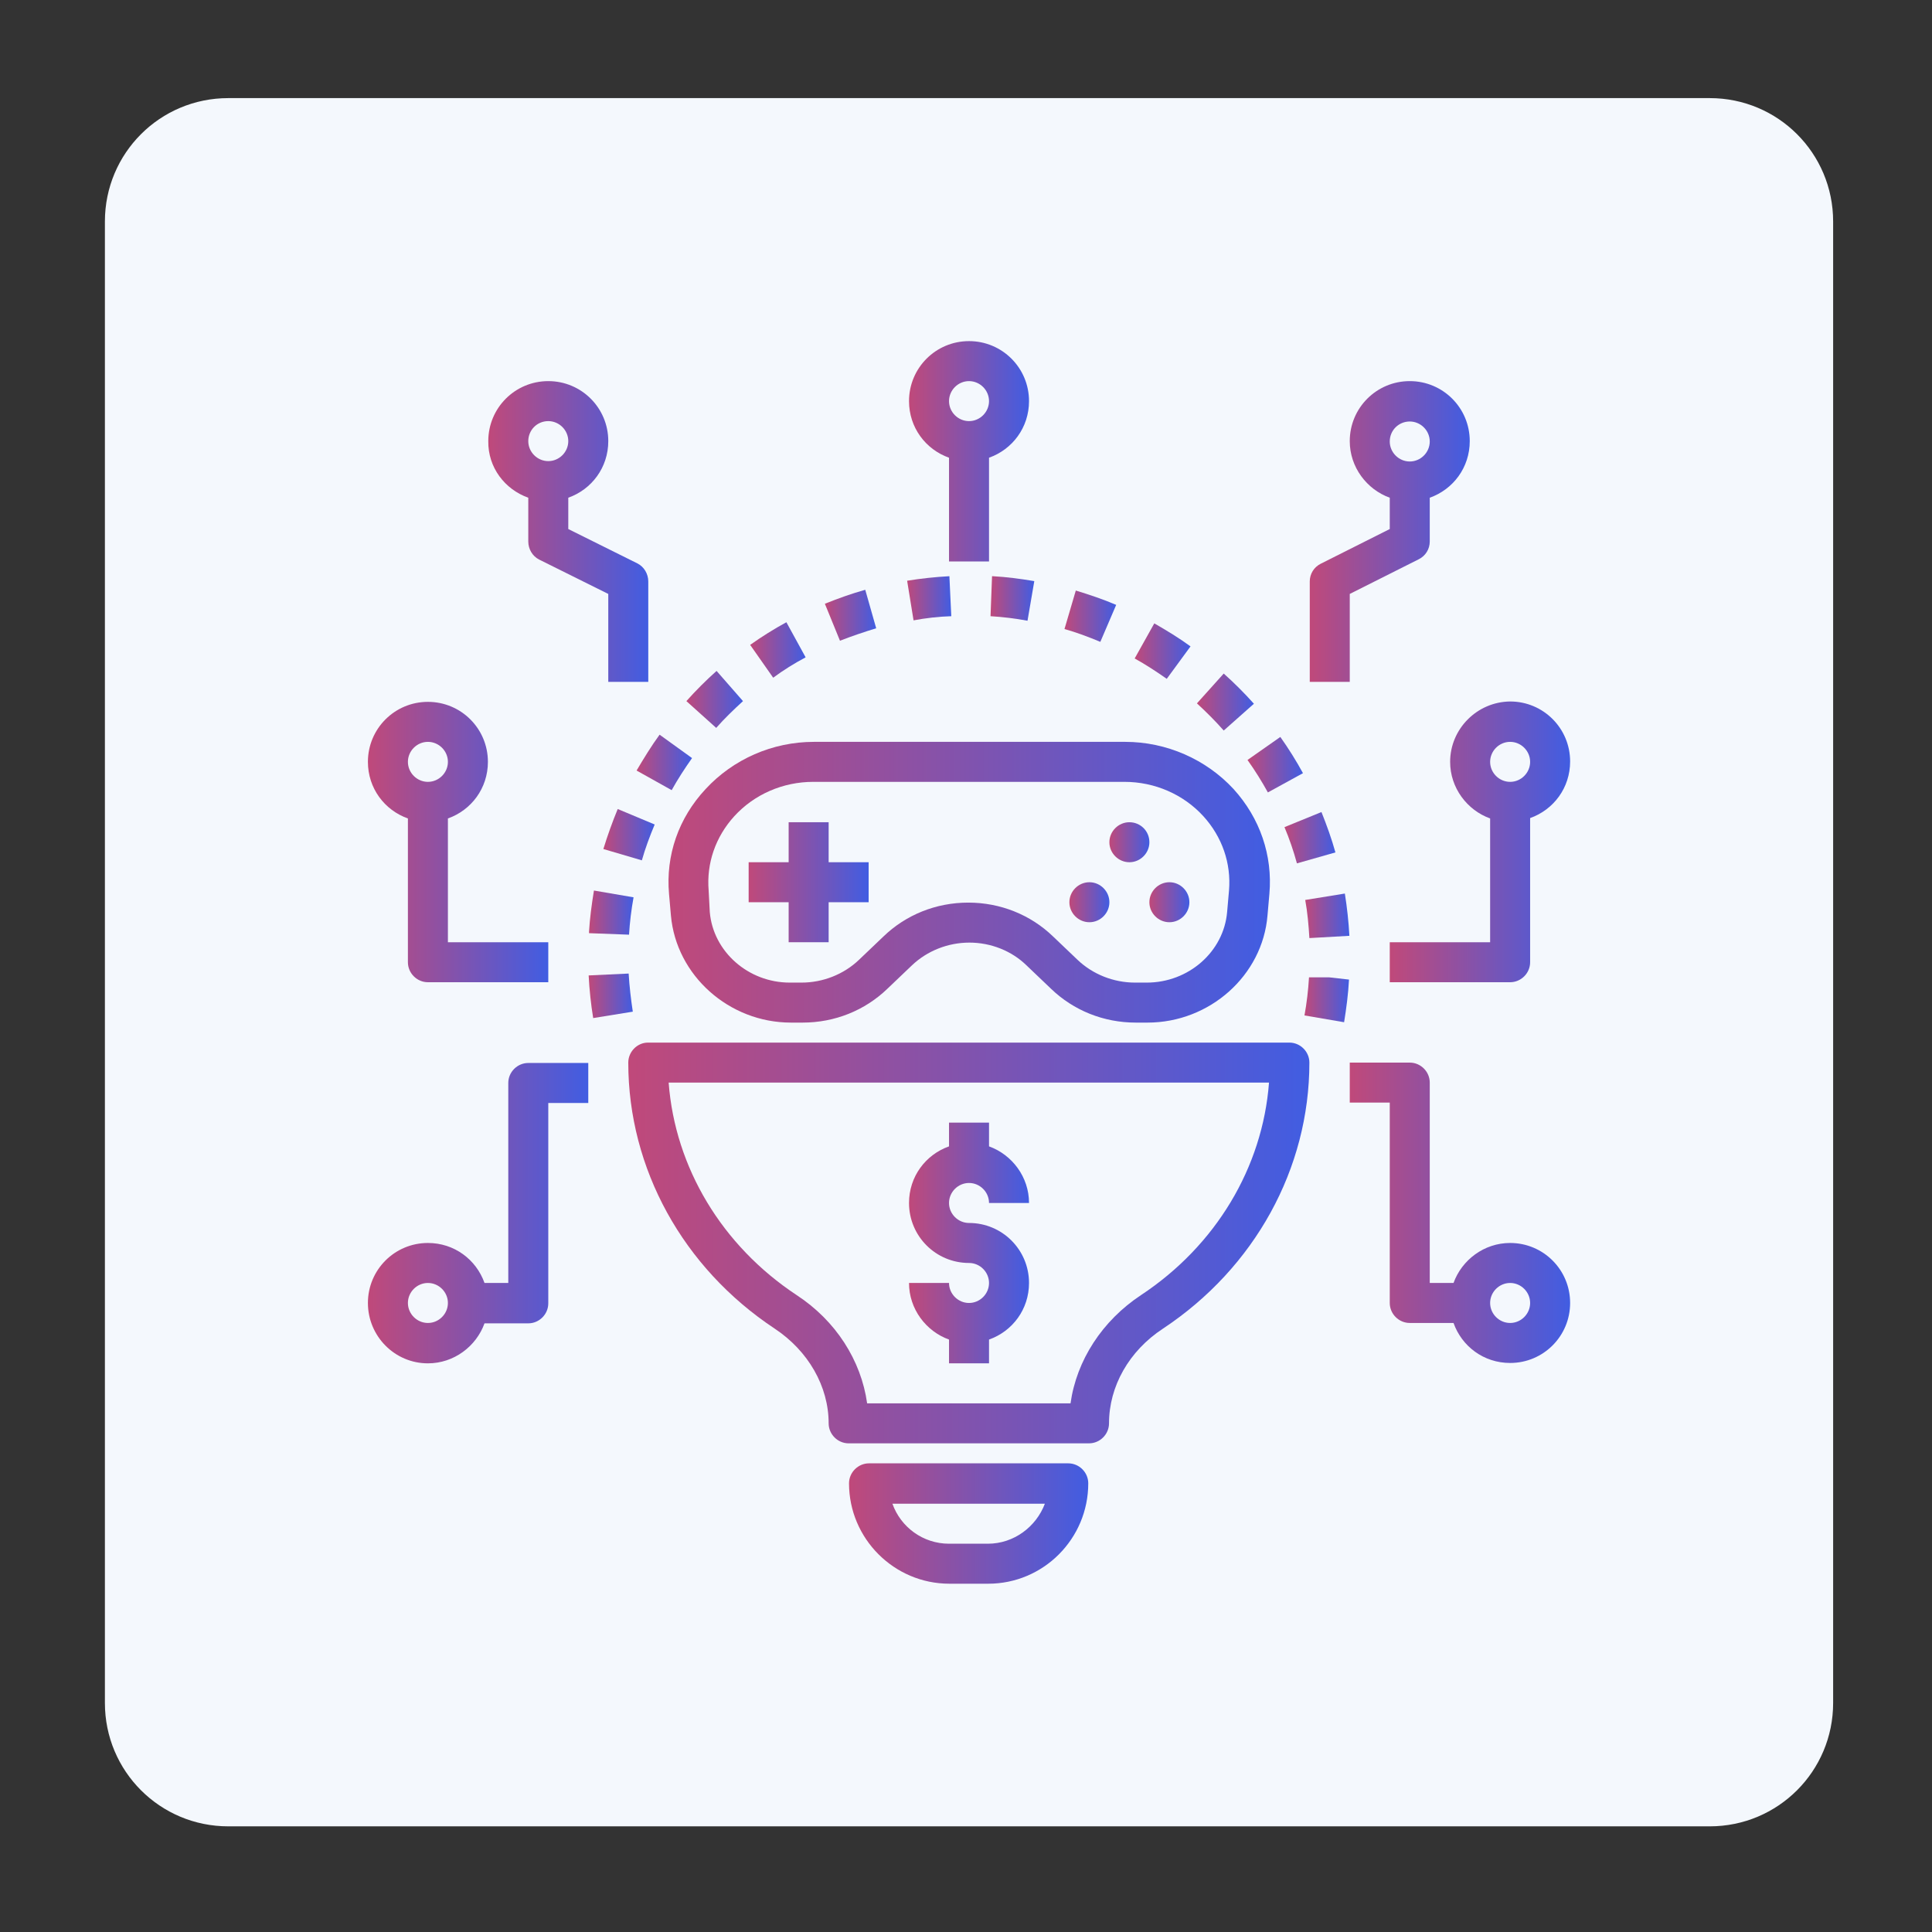
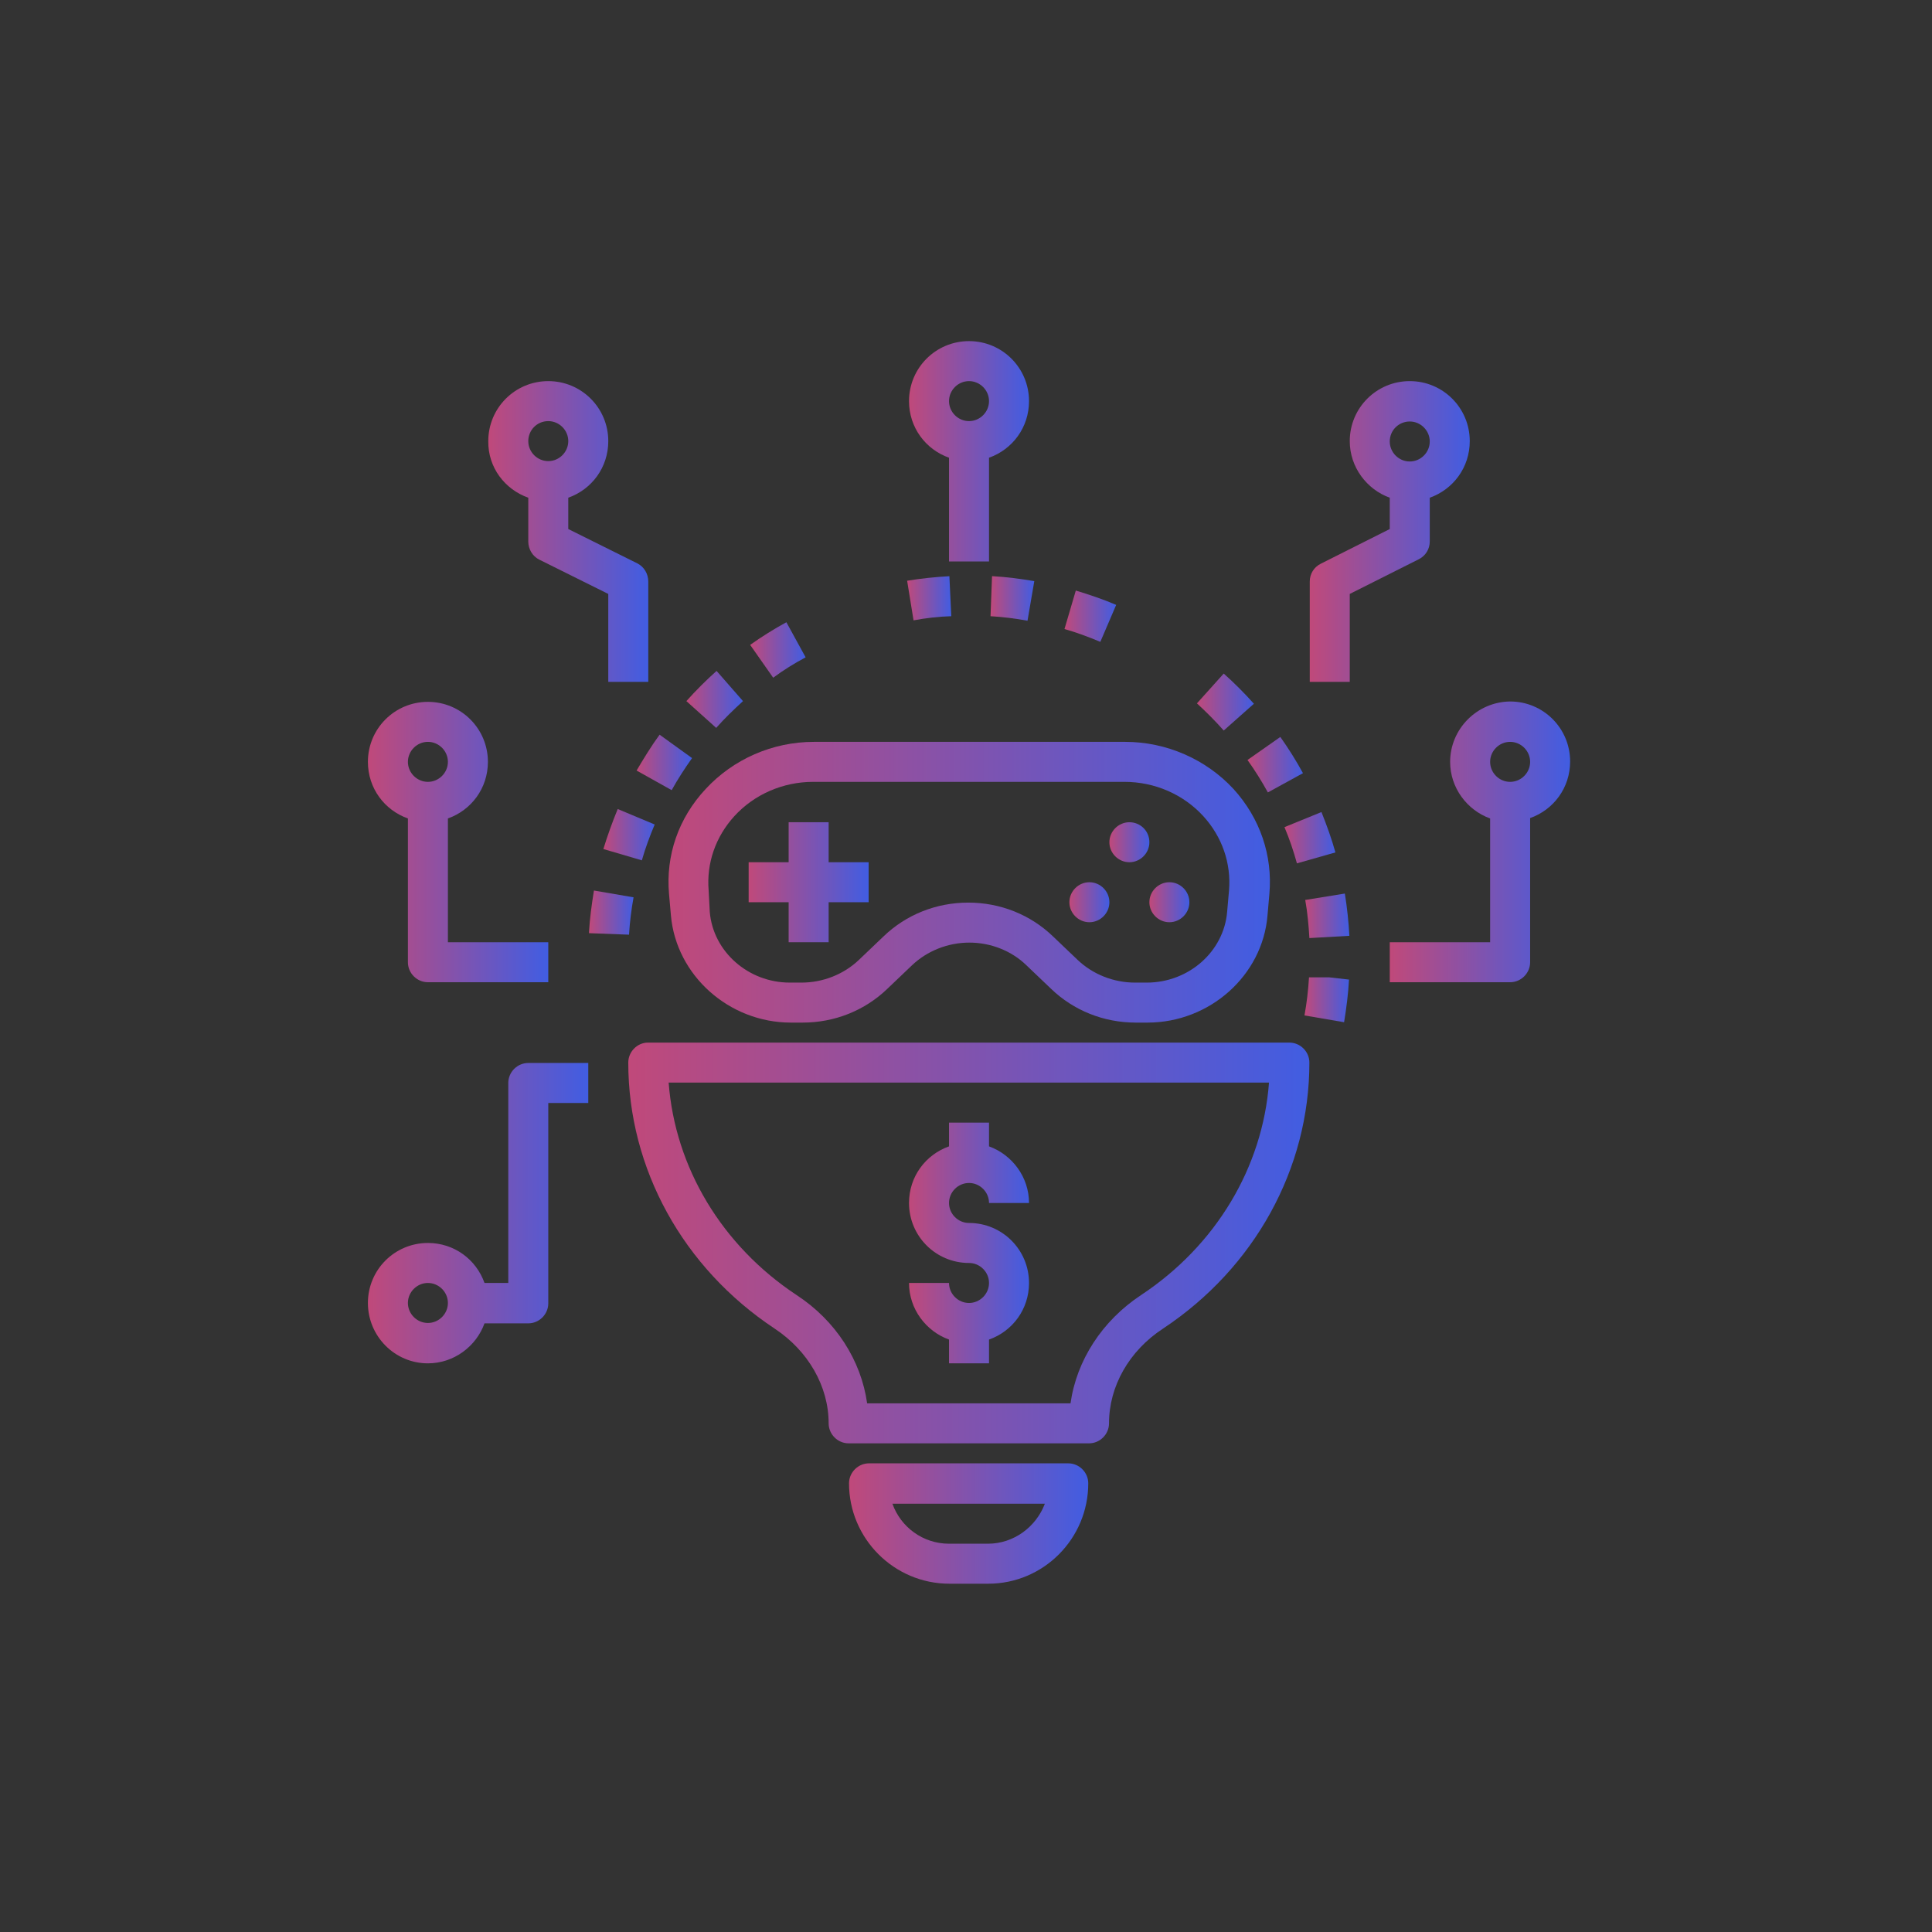
<svg xmlns="http://www.w3.org/2000/svg" version="1.1" id="Flat" x="0px" y="0px" viewBox="0 0 512 512" style="enable-background:new 0 0 512 512;" xml:space="preserve">
  <rect x="0" y="0" width="512" height="512" fill="#333333" stroke="none" />
  <style type="text/css">
	.st0{fill:#F4F8FD;}
	.st1{fill:url(#SVGID_1_);}
	.st2{fill:url(#SVGID_00000052070728570462092510000009163773238198111630_);}
	.st3{fill:url(#SVGID_00000002383222343422435220000003150445217568208317_);}
	.st4{fill:url(#SVGID_00000023279827500884564630000012201540663269949620_);}
	.st5{fill:url(#SVGID_00000016035225624883687860000015382675367955539641_);}
	.st6{fill:url(#SVGID_00000121994343191600055610000005515159891964712121_);}
	.st7{fill:url(#SVGID_00000046310231289578967770000010065784610487876263_);}
	.st8{fill:url(#SVGID_00000161627311719449283780000017631010389272921488_);}
	.st9{fill:url(#SVGID_00000100359392137229979980000013145567693113519262_);}
	.st10{fill:url(#SVGID_00000054261362734978615940000017207574748554510258_);}
	.st11{fill:url(#SVGID_00000141424679078044496260000015995373316957012362_);}
	.st12{fill:url(#SVGID_00000054232387607612650150000004398944107626595768_);}
	.st13{fill:url(#SVGID_00000149360548824183252250000005397851520968987533_);}
	.st14{fill:url(#SVGID_00000070119399993126384580000011771074461102491560_);}
	.st15{fill:url(#SVGID_00000055674780575352286420000004442515366632209036_);}
	.st16{fill:url(#SVGID_00000028325471493744225210000000691532923135505820_);}
	.st17{fill:url(#SVGID_00000114757643315801108870000007807921160789668996_);}
	.st18{fill:url(#SVGID_00000098901201389447229860000006575270763636257726_);}
	.st19{fill:url(#SVGID_00000134931353323241933820000011165046597422431361_);}
	.st20{fill:url(#SVGID_00000162315532997864832230000004175973225428628400_);}
	.st21{fill:url(#SVGID_00000088835900429838170670000014347507607616509624_);}
	.st22{fill:url(#SVGID_00000136372715144552140840000010765709607228325028_);}
	.st23{fill:url(#SVGID_00000062189887520135356020000016538724935278423691_);}
	.st24{fill:url(#SVGID_00000157274713831542462610000003976667698560563132_);}
	.st25{fill:url(#SVGID_00000117645692828645422370000012117205482835219636_);}
	.st26{fill:url(#SVGID_00000049211350376881871680000015430038042500860576_);}
	.st27{fill:url(#SVGID_00000067224161302122844480000012733413042598892942_);}
	.st28{fill:url(#SVGID_00000180350457179510096510000014419794005175969170_);}
	.st29{fill:url(#SVGID_00000061471106249990258290000009609732617165573261_);}
	.st30{fill:url(#SVGID_00000160906780190546497190000017996409938292829327_);}
	.st31{fill:url(#SVGID_00000181788807398957984420000008540223993168581532_);}
</style>
-   <path class="st0" d="M60.5,26h392.6c18.1,0,32.7,14.6,32.7,32.7v392.6c0,18.1-14.6,32.7-32.7,32.7H60.5c-18.1,0-32.7-14.6-32.7-32.7  V58.7C27.8,40.6,42.4,26,60.5,26z" />
  <g>
    <linearGradient id="SVGID_1_" gradientUnits="userSpaceOnUse" x1="224.929" y1="403.755" x2="288.364" y2="403.755">
      <stop offset="0" style="stop-color:#C0497A" />
      <stop offset="1" style="stop-color:#415DE2" />
    </linearGradient>
    <path class="st1" d="M288.4,393.1c0-2.9-2.4-5.3-5.3-5.3h-52.8c-2.9,0-5.3,2.4-5.3,5.3c0,14.6,11.9,26.6,26.6,26.6h10.3   C276.5,419.7,288.4,407.8,288.4,393.1z M261.8,409.1h-10.3c-6.9,0-12.8-4.4-15-10.6h40.4C274.6,404.6,268.7,409.1,261.8,409.1z" />
    <linearGradient id="SVGID_00000101076972790529118930000002785977273205309356_" gradientUnits="userSpaceOnUse" x1="240.863" y1="329.401" x2="272.729" y2="329.401">
      <stop offset="0" style="stop-color:#C0497A" />
      <stop offset="1" style="stop-color:#415DE2" />
    </linearGradient>
    <path style="fill:url(#SVGID_00000101076972790529118930000002785977273205309356_);" d="M256.8,345.3c-2.9,0-5.3-2.4-5.3-5.3   h-10.6c0,6.9,4.5,12.8,10.6,15v6.3h10.6V355c6.2-2.2,10.6-8,10.6-15c0-8.8-7.1-15.9-15.9-15.9c-2.9,0-5.3-2.4-5.3-5.3   s2.4-5.3,5.3-5.3c2.9,0,5.3,2.4,5.3,5.3h10.6c0-6.9-4.5-12.8-10.6-15v-6.3h-10.6v6.3c-6.2,2.2-10.6,8-10.6,15   c0,8.8,7.1,15.9,15.9,15.9c2.9,0,5.3,2.4,5.3,5.3C262.1,342.9,259.7,345.3,256.8,345.3z" />
    <linearGradient id="SVGID_00000044874628879956004360000004188578950134993547_" gradientUnits="userSpaceOnUse" x1="177.13" y1="233.803" x2="336.469" y2="233.803">
      <stop offset="0" style="stop-color:#C0497A" />
      <stop offset="1" style="stop-color:#415DE2" />
    </linearGradient>
    <path style="fill:url(#SVGID_00000044874628879956004360000004188578950134993547_);" d="M177.3,236.9l0.5,5.7   c1.4,15.9,15.4,28.4,31.8,28.4h3.1c8.5,0,16.5-3.2,22.5-9l6.5-6.2c4-3.8,9.5-6,15.2-6c5.7,0,11.2,2.2,15.1,6l6.5,6.2   c6,5.8,14,9,22.5,9h3.1c16.5,0,30.5-12.5,31.8-28.4l0.5-5.7c0.9-10.2-2.5-20.1-9.5-27.8c-7.3-7.9-17.8-12.5-28.7-12.5h-82.5   c-11,0-21.4,4.6-28.7,12.5C179.8,216.8,176.4,226.7,177.3,236.9L177.3,236.9z M187.8,236c-0.6-7.2,1.8-14.2,6.8-19.7   c5.3-5.8,12.9-9.1,20.9-9.1h82.5c8,0,15.6,3.3,20.9,9.1c5,5.5,7.4,12.5,6.8,19.7l-0.5,5.7c-0.9,10.5-10.2,18.7-21.3,18.7h-3.1   c-5.7,0-11.2-2.2-15.2-6l-6.5-6.2c-6-5.8-14-9-22.5-9c-8.5,0-16.5,3.2-22.5,9l-6.5,6.2c-4,3.8-9.5,6-15.2,6h-3.1   c-11,0-20.3-8.2-21.2-18.7L187.8,236z" />
    <linearGradient id="SVGID_00000171703981242902463420000014548222318995447697_" gradientUnits="userSpaceOnUse" x1="198.375" y1="233.803" x2="230.241" y2="233.803">
      <stop offset="0" style="stop-color:#C0497A" />
      <stop offset="1" style="stop-color:#415DE2" />
    </linearGradient>
    <path style="fill:url(#SVGID_00000171703981242902463420000014548222318995447697_);" d="M209,249.7h10.6v-10.6h10.6v-10.6h-10.6   v-10.6H209v10.6h-10.6v10.6H209V249.7z" />
    <linearGradient id="SVGID_00000052783518248263035270000014758741509382723211_" gradientUnits="userSpaceOnUse" x1="293.973" y1="223.181" x2="304.595" y2="223.181">
      <stop offset="0" style="stop-color:#C0497A" />
      <stop offset="1" style="stop-color:#415DE2" />
    </linearGradient>
    <path style="fill:url(#SVGID_00000052783518248263035270000014758741509382723211_);" d="M304.6,223.2c0,2.9-2.4,5.3-5.3,5.3   s-5.3-2.4-5.3-5.3s2.4-5.3,5.3-5.3S304.6,220.2,304.6,223.2" />
    <linearGradient id="SVGID_00000028317640657798513280000006694083461946776255_" gradientUnits="userSpaceOnUse" x1="283.351" y1="239.114" x2="293.973" y2="239.114">
      <stop offset="0" style="stop-color:#C0497A" />
      <stop offset="1" style="stop-color:#415DE2" />
    </linearGradient>
    <path style="fill:url(#SVGID_00000028317640657798513280000006694083461946776255_);" d="M294,239.1c0,2.9-2.4,5.3-5.3,5.3   s-5.3-2.4-5.3-5.3s2.4-5.3,5.3-5.3S294,236.2,294,239.1" />
    <linearGradient id="SVGID_00000087372225090566637420000018203846425562082998_" gradientUnits="userSpaceOnUse" x1="304.595" y1="239.114" x2="315.217" y2="239.114">
      <stop offset="0" style="stop-color:#C0497A" />
      <stop offset="1" style="stop-color:#415DE2" />
    </linearGradient>
    <path style="fill:url(#SVGID_00000087372225090566637420000018203846425562082998_);" d="M315.2,239.1c0,2.9-2.4,5.3-5.3,5.3   c-2.9,0-5.3-2.4-5.3-5.3s2.4-5.3,5.3-5.3C312.8,233.8,315.2,236.2,315.2,239.1" />
    <linearGradient id="SVGID_00000099643228564677107920000012414585656277953964_" gradientUnits="userSpaceOnUse" x1="166.509" y1="329.402" x2="347.083" y2="329.402">
      <stop offset="0" style="stop-color:#C0497A" />
      <stop offset="1" style="stop-color:#415DE2" />
    </linearGradient>
    <path style="fill:url(#SVGID_00000099643228564677107920000012414585656277953964_);" d="M166.5,281.6c0,28.1,14.5,54.4,38.8,70.5   c8.9,5.9,14.3,15.3,14.3,25.1c0,2.9,2.4,5.3,5.3,5.3h63.7c2.9,0,5.3-2.4,5.3-5.3c0-9.8,5.3-19.2,14.3-25.1   c24.3-16.1,38.8-42.4,38.8-70.5c0-2.9-2.4-5.3-5.3-5.3h-170C168.9,276.3,166.5,278.7,166.5,281.6z M336.3,286.9   c-1.7,22.5-14.1,43.2-33.9,56.3c-10.3,6.8-17.1,17.3-18.7,28.7h-53.9c-1.6-11.4-8.3-21.9-18.7-28.7c-19.8-13.1-32.2-33.8-33.9-56.3   H336.3z" />
    <linearGradient id="SVGID_00000139280037972320396300000001033695239145066669_" gradientUnits="userSpaceOnUse" x1="345.711" y1="265.03" x2="357.506" y2="265.03">
      <stop offset="0" style="stop-color:#C0497A" />
      <stop offset="1" style="stop-color:#415DE2" />
    </linearGradient>
    <path style="fill:url(#SVGID_00000139280037972320396300000001033695239145066669_);" d="M345.7,269.1l10.5,1.8   c0.6-3.7,1.1-7.5,1.3-11.3l-5.3-0.6l-5.3,0C346.7,262.4,346.3,265.8,345.7,269.1L345.7,269.1z" />
    <linearGradient id="SVGID_00000041999232135299845090000007527458511187148436_" gradientUnits="userSpaceOnUse" x1="156.017" y1="263.942" x2="167.694" y2="263.942">
      <stop offset="0" style="stop-color:#C0497A" />
      <stop offset="1" style="stop-color:#415DE2" />
    </linearGradient>
-     <path style="fill:url(#SVGID_00000041999232135299845090000007527458511187148436_);" d="M157.2,269.8l10.5-1.7   c-0.5-3.3-0.9-6.7-1.1-10.1l-10.6,0.5C156.2,262.4,156.6,266.1,157.2,269.8L157.2,269.8z" />
    <linearGradient id="SVGID_00000059301117655900020910000003264235573565891774_" gradientUnits="userSpaceOnUse" x1="345.873" y1="242.745" x2="357.572" y2="242.745">
      <stop offset="0" style="stop-color:#C0497A" />
      <stop offset="1" style="stop-color:#415DE2" />
    </linearGradient>
    <path style="fill:url(#SVGID_00000059301117655900020910000003264235573565891774_);" d="M356.4,236.8l-10.5,1.7   c0.6,3.3,0.9,6.7,1.1,10.1l10.6-0.6C357.4,244.3,357,240.6,356.4,236.8L356.4,236.8z" />
    <linearGradient id="SVGID_00000178184831272376432200000013244305213825561736_" gradientUnits="userSpaceOnUse" x1="156.073" y1="241.905" x2="167.854" y2="241.905">
      <stop offset="0" style="stop-color:#C0497A" />
      <stop offset="1" style="stop-color:#415DE2" />
    </linearGradient>
    <path style="fill:url(#SVGID_00000178184831272376432200000013244305213825561736_);" d="M156.1,246.9l0,0.4l10.6,0.4   c0.2-3.3,0.6-6.6,1.2-9.9l-10.5-1.8C156.8,239.7,156.3,243.4,156.1,246.9L156.1,246.9z" />
    <linearGradient id="SVGID_00000000187365006625354860000011443809979041209022_" gradientUnits="userSpaceOnUse" x1="340.351" y1="221.914" x2="353.885" y2="221.914">
      <stop offset="0" style="stop-color:#C0497A" />
      <stop offset="1" style="stop-color:#415DE2" />
    </linearGradient>
    <path style="fill:url(#SVGID_00000000187365006625354860000011443809979041209022_);" d="M340.4,219.2c1.3,3.1,2.4,6.3,3.3,9.6   l10.2-2.9c-1-3.6-2.3-7.2-3.7-10.7L340.4,219.2z" />
    <linearGradient id="SVGID_00000109032088612859801250000004483963166106176423_" gradientUnits="userSpaceOnUse" x1="159.941" y1="221.195" x2="173.522" y2="221.195">
      <stop offset="0" style="stop-color:#C0497A" />
      <stop offset="1" style="stop-color:#415DE2" />
    </linearGradient>
    <path style="fill:url(#SVGID_00000109032088612859801250000004483963166106176423_);" d="M159.9,225l10.2,3   c0.9-3.2,2.1-6.4,3.4-9.5l-9.8-4.1C162.3,217.8,161,221.4,159.9,225L159.9,225z" />
    <linearGradient id="SVGID_00000165950913559937938730000014536666754871044510_" gradientUnits="userSpaceOnUse" x1="330.623" y1="202.674" x2="345.292" y2="202.674">
      <stop offset="0" style="stop-color:#C0497A" />
      <stop offset="1" style="stop-color:#415DE2" />
    </linearGradient>
    <path style="fill:url(#SVGID_00000165950913559937938730000014536666754871044510_);" d="M336,210l9.3-5.1c-1.8-3.3-3.8-6.5-6-9.6   l-8.7,6.1C332.6,204.2,334.4,207.1,336,210L336,210z" />
    <linearGradient id="SVGID_00000000187351171046010260000012454468145989936052_" gradientUnits="userSpaceOnUse" x1="168.688" y1="202.015" x2="183.39" y2="202.015">
      <stop offset="0" style="stop-color:#C0497A" />
      <stop offset="1" style="stop-color:#415DE2" />
    </linearGradient>
    <path style="fill:url(#SVGID_00000000187351171046010260000012454468145989936052_);" d="M178,209.4c1.6-2.9,3.5-5.8,5.4-8.5   l-8.6-6.2c-2.2,3-4.2,6.3-6.1,9.5L178,209.4z" />
    <linearGradient id="SVGID_00000106136628597997032360000008175979425241669038_" gradientUnits="userSpaceOnUse" x1="317.199" y1="185.973" x2="332.279" y2="185.973">
      <stop offset="0" style="stop-color:#C0497A" />
      <stop offset="1" style="stop-color:#415DE2" />
    </linearGradient>
    <path style="fill:url(#SVGID_00000106136628597997032360000008175979425241669038_);" d="M332.3,186.5c-2.5-2.8-5.2-5.5-8-8   l-7.1,7.9c2.5,2.3,4.9,4.7,7.1,7.2L332.3,186.5z" />
    <linearGradient id="SVGID_00000094616362162855359520000006705154558433045406_" gradientUnits="userSpaceOnUse" x1="181.864" y1="185.418" x2="196.936" y2="185.418">
      <stop offset="0" style="stop-color:#C0497A" />
      <stop offset="1" style="stop-color:#415DE2" />
    </linearGradient>
    <path style="fill:url(#SVGID_00000094616362162855359520000006705154558433045406_);" d="M196.9,185.8l-7-8c-2.8,2.5-5.5,5.2-8,8   l7.9,7.1C192,190.4,194.4,188.1,196.9,185.8z" />
    <linearGradient id="SVGID_00000057109295271295565540000008187872513681151935_" gradientUnits="userSpaceOnUse" x1="300.77" y1="172.623" x2="315.508" y2="172.623">
      <stop offset="0" style="stop-color:#C0497A" />
      <stop offset="1" style="stop-color:#415DE2" />
    </linearGradient>
-     <path style="fill:url(#SVGID_00000057109295271295565540000008187872513681151935_);" d="M315.5,171.3c-3-2.2-6.3-4.2-9.6-6.1   l-5.2,9.3c2.9,1.6,5.8,3.5,8.5,5.4L315.5,171.3z" />
    <linearGradient id="SVGID_00000163764597705284537530000008133303908542740609_" gradientUnits="userSpaceOnUse" x1="198.768" y1="172.223" x2="213.47" y2="172.223">
      <stop offset="0" style="stop-color:#C0497A" />
      <stop offset="1" style="stop-color:#415DE2" />
    </linearGradient>
    <path style="fill:url(#SVGID_00000163764597705284537530000008133303908542740609_);" d="M213.5,174.2l-5.1-9.3   c-3.3,1.8-6.5,3.8-9.6,6l6.1,8.7C207.6,177.6,210.5,175.8,213.5,174.2L213.5,174.2z" />
    <linearGradient id="SVGID_00000121978969333336062730000005741639755977527701_" gradientUnits="userSpaceOnUse" x1="282.139" y1="163.344" x2="295.781" y2="163.344">
      <stop offset="0" style="stop-color:#C0497A" />
      <stop offset="1" style="stop-color:#415DE2" />
    </linearGradient>
    <path style="fill:url(#SVGID_00000121978969333336062730000005741639755977527701_);" d="M295.8,160.3c-3.5-1.5-7.1-2.7-10.7-3.8   l-3,10.2c3.2,0.9,6.4,2.1,9.5,3.4L295.8,160.3z" />
    <linearGradient id="SVGID_00000096020956899172786860000011780817816181086382_" gradientUnits="userSpaceOnUse" x1="218.565" y1="163.076" x2="232.165" y2="163.076">
      <stop offset="0" style="stop-color:#C0497A" />
      <stop offset="1" style="stop-color:#415DE2" />
    </linearGradient>
-     <path style="fill:url(#SVGID_00000096020956899172786860000011780817816181086382_);" d="M232.2,166.5l-2.9-10.2   c-3.6,1-7.2,2.3-10.7,3.7l4,9.8C225.7,168.6,228.9,167.5,232.2,166.5L232.2,166.5z" />
    <linearGradient id="SVGID_00000008851202512919677640000001620939363625184191_" gradientUnits="userSpaceOnUse" x1="262.455" y1="158.59" x2="274.082" y2="158.59">
      <stop offset="0" style="stop-color:#C0497A" />
      <stop offset="1" style="stop-color:#415DE2" />
    </linearGradient>
    <path style="fill:url(#SVGID_00000008851202512919677640000001620939363625184191_);" d="M262.9,152.7l-0.4,10.6   c3.3,0.2,6.6,0.6,9.8,1.2l1.8-10.5c-3.6-0.6-7.3-1.1-11-1.3L262.9,152.7z" />
    <linearGradient id="SVGID_00000112605656512909822660000011773097892012585859_" gradientUnits="userSpaceOnUse" x1="240.301" y1="158.493" x2="252.092" y2="158.493">
      <stop offset="0" style="stop-color:#C0497A" />
      <stop offset="1" style="stop-color:#415DE2" />
    </linearGradient>
    <path style="fill:url(#SVGID_00000112605656512909822660000011773097892012585859_);" d="M252.1,163.3l-0.5-10.6   c-3.8,0.2-7.5,0.6-11.2,1.2l1.7,10.5C245.3,163.8,248.7,163.4,252.1,163.3L252.1,163.3z" />
    <linearGradient id="SVGID_00000053536557466178712740000009760126288089706420_" gradientUnits="userSpaceOnUse" x1="240.863" y1="119.616" x2="272.729" y2="119.616">
      <stop offset="0" style="stop-color:#C0497A" />
      <stop offset="1" style="stop-color:#415DE2" />
    </linearGradient>
    <path style="fill:url(#SVGID_00000053536557466178712740000009760126288089706420_);" d="M251.5,121.3v27.5h10.6v-27.5   c6.2-2.2,10.6-8,10.6-15c0-8.8-7.1-15.9-15.9-15.9c-8.8,0-15.9,7.1-15.9,15.9C240.9,113.3,245.3,119.1,251.5,121.3z M256.8,101   c2.9,0,5.3,2.4,5.3,5.3c0,2.9-2.4,5.3-5.3,5.3c-2.9,0-5.3-2.4-5.3-5.3C251.5,103.4,253.9,101,256.8,101z" />
    <linearGradient id="SVGID_00000036219018365687162590000002470972886042460862_" gradientUnits="userSpaceOnUse" x1="368.327" y1="223.181" x2="416.126" y2="223.181">
      <stop offset="0" style="stop-color:#C0497A" />
      <stop offset="1" style="stop-color:#415DE2" />
    </linearGradient>
    <path style="fill:url(#SVGID_00000036219018365687162590000002470972886042460862_);" d="M384.3,201.9c0,6.9,4.5,12.8,10.6,15v32.8   h-26.6v10.6h31.9c2.9,0,5.3-2.4,5.3-5.3v-38.2c6.2-2.2,10.6-8,10.6-15c0-8.8-7.1-15.9-15.9-15.9C391.4,186,384.3,193.2,384.3,201.9   L384.3,201.9z M400.2,196.6c2.9,0,5.3,2.4,5.3,5.3s-2.4,5.3-5.3,5.3c-2.9,0-5.3-2.4-5.3-5.3S397.3,196.6,400.2,196.6z" />
    <linearGradient id="SVGID_00000052825352777645747810000012459324959573783451_" gradientUnits="userSpaceOnUse" x1="347.083" y1="140.863" x2="389.57" y2="140.863">
      <stop offset="0" style="stop-color:#C0497A" />
      <stop offset="1" style="stop-color:#415DE2" />
    </linearGradient>
-     <path style="fill:url(#SVGID_00000052825352777645747810000012459324959573783451_);" d="M357.7,157.4l18.3-9.2   c1.8-0.9,2.9-2.7,2.9-4.7v-11.6c6.2-2.2,10.6-8,10.6-15c0-8.8-7.1-15.9-15.9-15.9c-8.8,0-15.9,7.1-15.9,15.9   c0,6.9,4.5,12.8,10.6,15v8.3l-18.3,9.2c-1.8,0.9-2.9,2.7-2.9,4.7v26.6h10.6L357.7,157.4z M373.6,111.7c2.9,0,5.3,2.4,5.3,5.3   c0,2.9-2.4,5.3-5.3,5.3c-2.9,0-5.3-2.4-5.3-5.3C368.3,114,370.7,111.7,373.6,111.7z" />
+     <path style="fill:url(#SVGID_00000052825352777645747810000012459324959573783451_);" d="M357.7,157.4l18.3-9.2   c1.8-0.9,2.9-2.7,2.9-4.7v-11.6c6.2-2.2,10.6-8,10.6-15c0-8.8-7.1-15.9-15.9-15.9c-8.8,0-15.9,7.1-15.9,15.9   c0,6.9,4.5,12.8,10.6,15v8.3l-18.3,9.2c-1.8,0.9-2.9,2.7-2.9,4.7v26.6h10.6L357.7,157.4z M373.6,111.7c2.9,0,5.3,2.4,5.3,5.3   c0,2.9-2.4,5.3-5.3,5.3c-2.9,0-5.3-2.4-5.3-5.3C368.3,114,370.7,111.7,373.6,111.7" />
    <linearGradient id="SVGID_00000118373012478787695420000010990623506303149979_" gradientUnits="userSpaceOnUse" x1="357.705" y1="321.434" x2="416.126" y2="321.434">
      <stop offset="0" style="stop-color:#C0497A" />
      <stop offset="1" style="stop-color:#415DE2" />
    </linearGradient>
-     <path style="fill:url(#SVGID_00000118373012478787695420000010990623506303149979_);" d="M385.2,350.6c2.2,6.2,8,10.6,15,10.6   c8.8,0,15.9-7.1,15.9-15.9c0-8.8-7.1-15.9-15.9-15.9c-6.9,0-12.8,4.5-15,10.6h-6.3v-53.1c0-2.9-2.4-5.3-5.3-5.3h-15.9v10.6h10.6   v53.1c0,2.9,2.4,5.3,5.3,5.3H385.2z M400.2,340c2.9,0,5.3,2.4,5.3,5.3c0,2.9-2.4,5.3-5.3,5.3s-5.3-2.4-5.3-5.3   C394.9,342.4,397.3,340,400.2,340z" />
    <linearGradient id="SVGID_00000152248240413737127170000014129167185976383883_" gradientUnits="userSpaceOnUse" x1="129.332" y1="140.86" x2="171.82" y2="140.86">
      <stop offset="0" style="stop-color:#C0497A" />
      <stop offset="1" style="stop-color:#415DE2" />
    </linearGradient>
    <path style="fill:url(#SVGID_00000152248240413737127170000014129167185976383883_);" d="M140,131.9v11.6c0,2,1.1,3.9,2.9,4.8   l18.3,9.1v23.3h10.6v-26.6c0-2-1.1-3.9-2.9-4.8l-18.3-9.1v-8.3c6.2-2.2,10.6-8,10.6-15c0-8.8-7.1-15.9-15.9-15.9   s-15.9,7.1-15.9,15.9C129.3,123.9,133.8,129.7,140,131.9z M145.3,111.6c2.9,0,5.3,2.4,5.3,5.3c0,2.9-2.4,5.3-5.3,5.3   s-5.3-2.4-5.3-5.3C140,114,142.3,111.6,145.3,111.6z" />
    <linearGradient id="SVGID_00000179636240342345508300000007315483741825855894_" gradientUnits="userSpaceOnUse" x1="97.466" y1="321.434" x2="155.887" y2="321.434">
      <stop offset="0" style="stop-color:#C0497A" />
      <stop offset="1" style="stop-color:#415DE2" />
    </linearGradient>
    <path style="fill:url(#SVGID_00000179636240342345508300000007315483741825855894_);" d="M113.4,361.3c6.9,0,12.8-4.5,15-10.6H140   c2.9,0,5.3-2.4,5.3-5.3v-53.1h10.6v-10.6H140c-2.9,0-5.3,2.4-5.3,5.3V340h-6.3c-2.2-6.2-8-10.6-15-10.6c-8.8,0-15.9,7.1-15.9,15.9   C97.5,354.1,104.6,361.3,113.4,361.3z M113.4,340c2.9,0,5.3,2.4,5.3,5.3c0,2.9-2.4,5.3-5.3,5.3s-5.3-2.4-5.3-5.3   C108.1,342.4,110.5,340,113.4,340z" />
    <linearGradient id="SVGID_00000110432522158542990810000007650959882052629434_" gradientUnits="userSpaceOnUse" x1="97.466" y1="223.18" x2="145.265" y2="223.18">
      <stop offset="0" style="stop-color:#C0497A" />
      <stop offset="1" style="stop-color:#415DE2" />
    </linearGradient>
    <path style="fill:url(#SVGID_00000110432522158542990810000007650959882052629434_);" d="M108.1,216.9V255c0,2.9,2.4,5.3,5.3,5.3   h31.9v-10.6h-26.6v-32.8c6.2-2.2,10.6-8,10.6-15c0-8.8-7.1-15.9-15.9-15.9s-15.9,7.1-15.9,15.9C97.5,208.9,101.9,214.7,108.1,216.9   L108.1,216.9z M113.4,196.6c2.9,0,5.3,2.4,5.3,5.3s-2.4,5.3-5.3,5.3s-5.3-2.4-5.3-5.3S110.5,196.6,113.4,196.6z" />
  </g>
</svg>